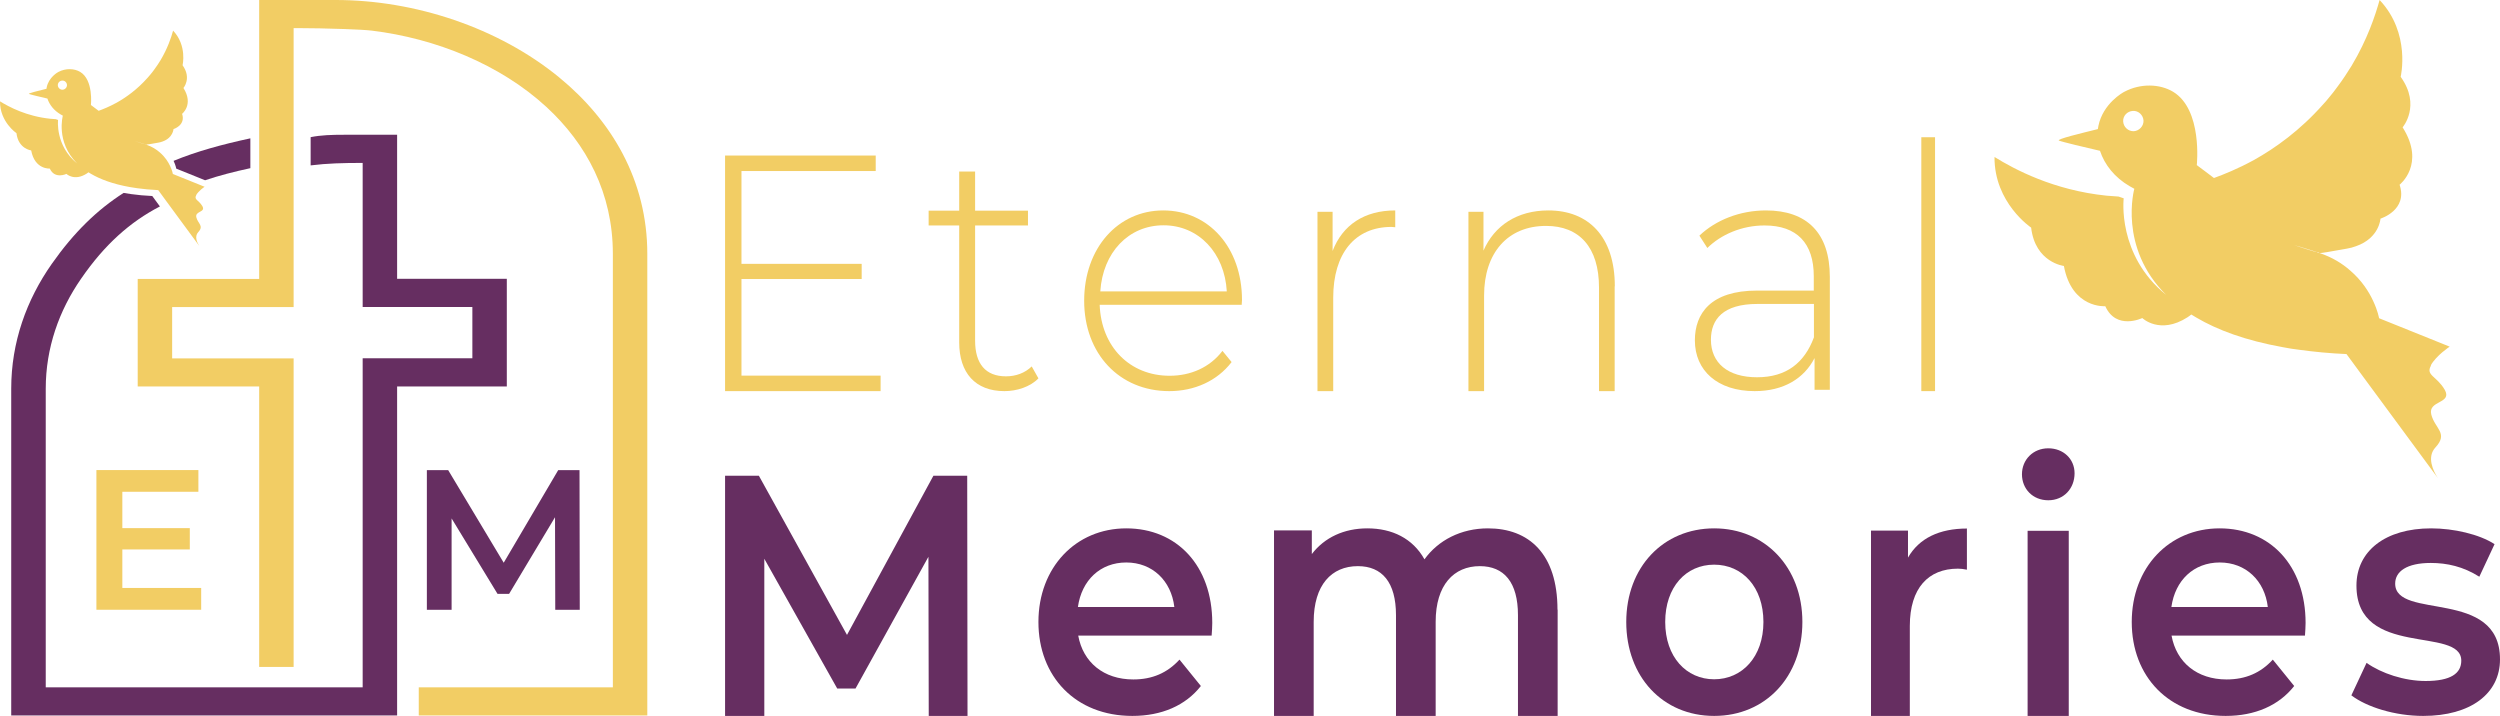
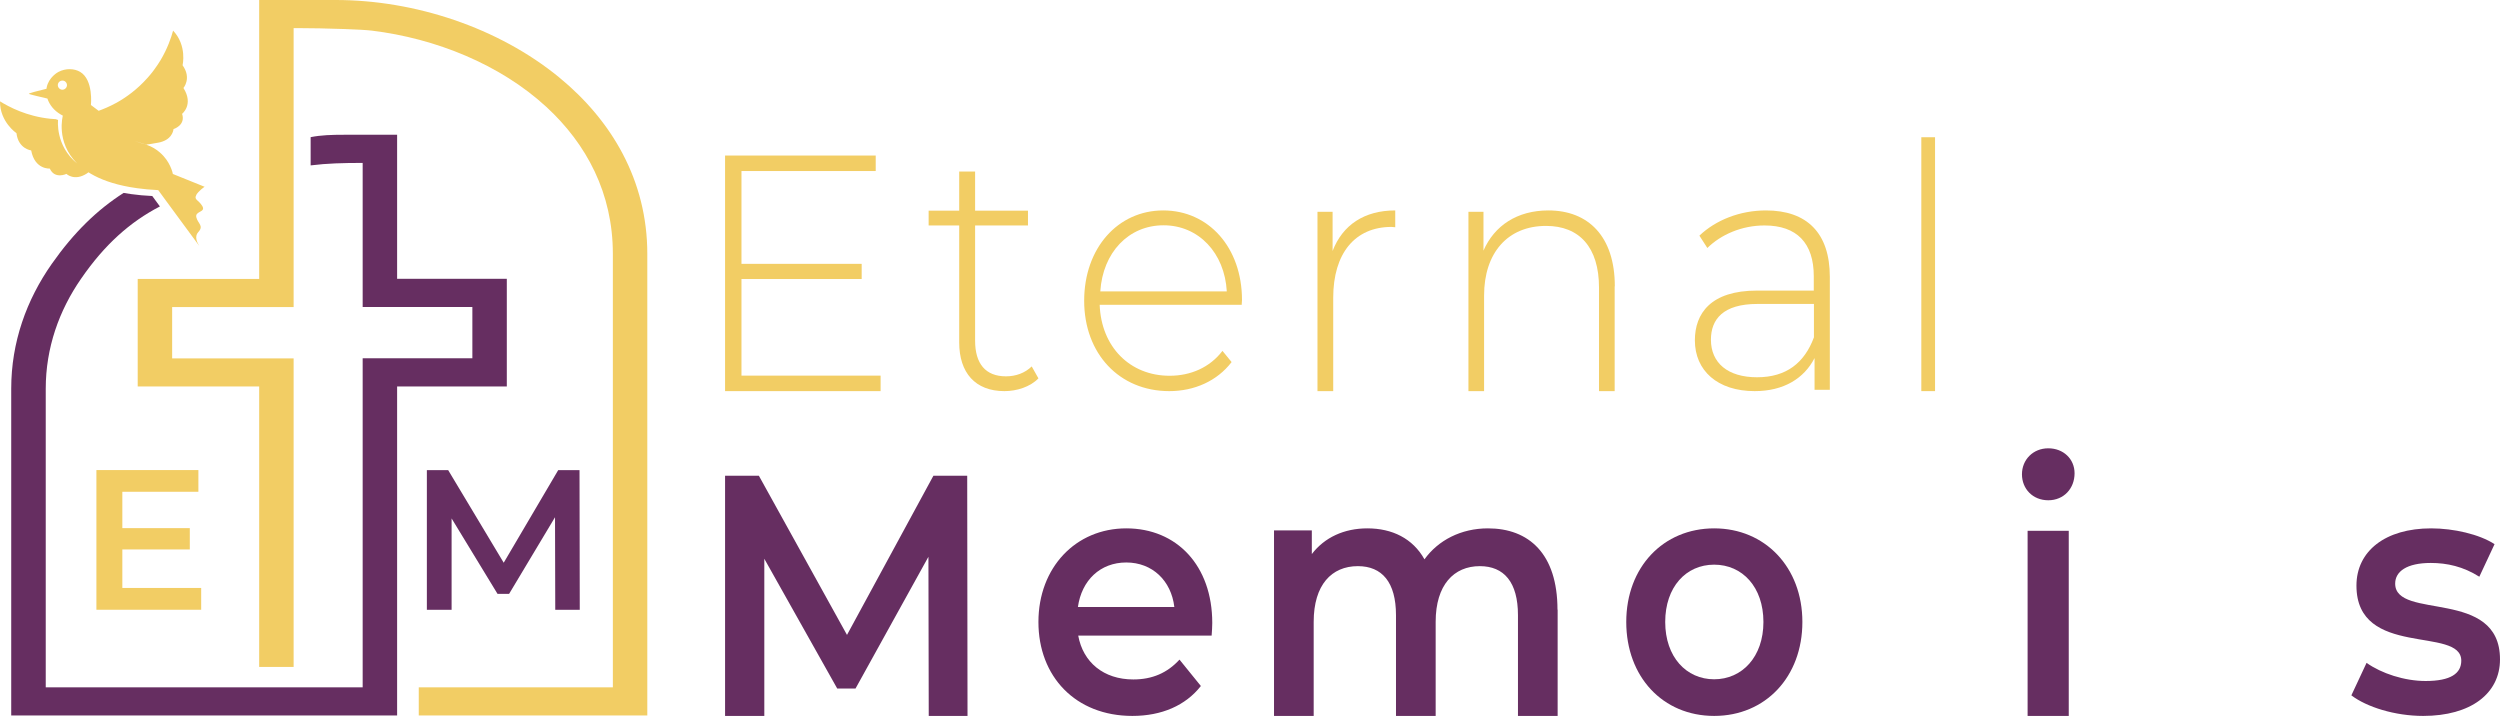
<svg xmlns="http://www.w3.org/2000/svg" width="1093" height="313" viewBox="0 0 1093 313" fill="none">
  <path d="M385 164.225V171H317V68H382.862V74.775H324.172V115.355H376.724V121.987H324.172V164.225H385Z" fill="#F2CD64" />
  <path d="M454 165.418C450.386 169.164 444.523 171 439.136 171C426.318 171 419.364 162.92 419.364 149.699V98.578H406V92.114H419.364V75H426.318V92.114H449.432V98.578H426.318V148.965C426.318 159.028 430.886 164.536 439.818 164.536C444.114 164.536 448.136 163.067 451.068 160.203L454 165.418Z" fill="#F2CD64" />
  <path d="M542.932 133.252H480.778C481.456 151.725 494.063 164.283 511.347 164.283C520.497 164.283 528.902 160.705 534.46 153.404L538.459 158.296C532.087 166.619 522.124 171 511.211 171C489.318 171 474 154.572 474 131.5C474 108.428 488.776 92 508.568 92C528.36 92 543 108.136 543 131.208C543 131.792 542.864 132.522 542.864 133.325L542.932 133.252ZM480.981 127.411H536.357C535.409 110.545 524.022 98.498 508.703 98.498C493.385 98.498 482.134 110.399 481.049 127.411H480.981Z" fill="#F2CD64" />
  <path d="M610 92V99.356C609.46 99.356 608.921 99.209 608.381 99.209C592.393 99.209 582.881 110.757 582.881 130.176V171H576V92.588H582.611V109.727C586.996 98.326 596.508 92 610 92Z" fill="#F2CD64" />
  <path d="M705.933 125.174V171H699.09V125.763C699.09 108.035 690.436 98.767 675.945 98.767C659.107 98.767 648.843 110.61 648.843 129.22V171H642V92.588H648.574V109.58C653.338 98.62 663.333 92 676.952 92C694.327 92 706 103.254 706 125.174H705.933Z" fill="#F2CD64" />
  <path d="M800 121.059V170.416H793.323V156.543C788.759 165.451 779.834 171 767.162 171C750.879 171 741 162.019 741 148.804C741 137.049 747.949 127.046 768.116 127.046H792.983V120.767C792.983 106.311 785.625 98.571 771.454 98.571C761.439 98.571 752.378 102.587 746.45 108.428L742.976 103.025C750.198 96.162 760.757 92 772.067 92C789.985 92 800 101.857 800 121.059ZM793.051 147.49V132.887H768.32C753.331 132.887 748.017 139.604 748.017 148.512C748.017 158.661 755.375 164.94 768.184 164.94C780.992 164.94 788.895 158.661 793.051 147.49Z" fill="#F2CD64" />
  <path d="M840 60H846V171H840V60Z" fill="#F2CD64" />
  <path d="M406.045 313L405.91 243.416L374.035 301.023H366.033L334.158 244.298V313H317V208H331.784L370.305 277.584L408.08 208H422.864L423 313H405.978H406.045Z" fill="#662E61" />
  <path d="M529.727 277.878H471.397C473.512 289.561 482.517 297.056 495.479 297.056C503.803 297.056 510.352 294.19 515.673 288.385L525.02 299.921C518.334 308.444 507.896 313 495.07 313C470.169 313 454 295.733 454 271.927C454 248.12 470.305 231 492.409 231C514.513 231 530 247.312 530 272.367C530 273.837 529.864 276.115 529.727 277.878ZM471.192 265.387H513.422C512.057 253.851 503.803 245.916 492.409 245.916C481.016 245.916 472.898 253.704 471.26 265.387H471.192Z" fill="#662E61" />
  <path d="M681 266.494V313H663.655V268.949C663.655 254.514 657.533 247.519 646.99 247.519C635.631 247.519 627.673 255.704 627.673 271.851V313H610.327V268.949C610.327 254.514 604.206 247.519 593.663 247.519C582.167 247.519 574.345 255.704 574.345 271.851V313H557V231.893H573.529V242.236C579.106 234.944 587.677 231 597.812 231C608.627 231 617.674 235.39 622.775 244.543C628.761 236.209 638.76 231 650.527 231C668.416 231 680.932 242.087 680.932 266.568L681 266.494Z" fill="#662E61" />
  <path d="M711 271.927C711 247.9 727.235 231 749.434 231C771.632 231 788 247.973 788 271.927C788 295.88 771.898 313 749.434 313C726.97 313 711 295.88 711 271.927ZM770.97 271.927C770.97 256.643 761.759 246.871 749.434 246.871C737.108 246.871 728.03 256.643 728.03 271.927C728.03 287.21 737.241 296.982 749.434 296.982C761.626 296.982 770.97 287.21 770.97 271.927Z" fill="#662E61" />
-   <path d="M859.933 231V249.065C858.469 248.768 857.204 248.619 856.006 248.619C843.093 248.619 834.973 257.094 834.973 273.673V313H818V231.966H834.174V243.787C839.033 235.312 847.886 231.074 860 231.074L859.933 231Z" fill="#662E61" />
  <path d="M884 207.358C884 200.974 888.868 196 895.5 196C902.132 196 907 200.677 907 206.913C907 213.595 902.273 218.717 895.5 218.717C888.727 218.717 884 213.743 884 207.358ZM886.469 232.08H904.46V313H886.469V232.08Z" fill="#662E61" />
-   <path d="M1007.73 277.878H949.397C951.512 289.561 960.517 297.056 973.479 297.056C981.802 297.056 988.352 294.19 993.673 288.385L1003.02 299.921C996.334 308.444 985.896 313 973.07 313C948.169 313 932 295.733 932 271.927C932 248.12 948.305 231 970.409 231C992.514 231 1008 247.312 1008 272.367C1008 273.837 1007.86 276.115 1007.73 277.878ZM949.26 265.387H991.49C990.126 253.851 981.871 245.916 970.478 245.916C959.084 245.916 950.966 253.704 949.328 265.387H949.26Z" fill="#662E61" />
  <path d="M1028 304.044L1034.66 289.802C1041.19 294.427 1051.19 297.731 1060.5 297.731C1071.45 297.731 1076.07 294.427 1076.07 288.848C1076.07 273.578 1030.24 287.967 1030.24 256.033C1030.24 240.91 1042.89 231 1062.88 231C1072.74 231 1083.96 233.569 1090.62 237.901L1083.96 252.142C1076.89 247.664 1069.81 246.123 1062.74 246.123C1052.2 246.123 1047.17 249.867 1047.17 255.152C1047.17 271.303 1093 256.914 1093 288.261C1093 303.236 1080.22 313 1059.41 313C1047.04 313 1034.73 309.109 1028.07 304.044H1028Z" fill="#662E61" />
-   <path d="M77.073 73.766C77.073 73.766 76.83 72.305 75.891 70.323C85.977 66.184 97.036 63.158 109.453 60.48V73.523C102.358 75.053 95.784 76.757 89.663 78.809L77.073 73.731V73.766Z" fill="#662E61" />
  <path d="M221.579 121.938V168.959H173.618V312.806H4.904V169.933C4.904 149.622 11.582 131.12 22.642 115.365C32.38 101.488 42.605 91.645 54.047 84.342C55.091 84.55 56.204 84.724 57.351 84.863C60.169 85.246 63.264 85.559 66.568 85.698L69.907 90.254C56.899 97.036 45.874 106.739 35.44 121.868C25.807 135.78 19.998 152.091 19.998 169.933V300.494H158.559V156.648H206.519V134.215H158.559V71.23C150.003 71.23 143.047 71.404 135.813 72.308V59.961C140.404 59.057 144.925 58.918 150.49 58.918H173.618V121.903H221.579V121.938Z" fill="#662E61" />
  <path d="M150.596 12.694C143.258 12.416 135.328 12.312 132.059 12.312H128.372V134.248H75.264V156.68H128.372V291.589H113.313V168.957H60.205V121.936H113.313V0H146.736C181.306 0 217.859 12.034 244.431 33.805C267.489 52.691 283.001 78.949 283.001 110.98V312.804H183.08V300.492H267.941V110.98C267.941 84.513 256.464 62.95 238.866 46.743C218.694 28.171 190.488 16.798 162.56 13.39C160.195 13.112 155.604 12.868 150.631 12.694H150.596Z" fill="#F2CD64" />
-   <path d="M60.756 65.593C60.93 65.697 60.93 65.801 61.313 65.801C61.139 65.732 60.93 65.662 60.756 65.593ZM60.756 65.593C57.765 64.654 56.548 64.271 56.305 64.236C56.687 64.41 60.826 65.732 60.756 65.593Z" fill="#F2CD64" />
+   <path d="M60.756 65.593C60.93 65.697 60.93 65.801 61.313 65.801C61.139 65.732 60.93 65.662 60.756 65.593ZM60.756 65.593C56.687 64.41 60.826 65.732 60.756 65.593Z" fill="#F2CD64" />
  <path d="M85.731 85.347C86.844 83.364 89.453 81.66 89.453 81.66L88.166 81.139L75.576 76.061C75.576 76.061 75.332 74.6 74.393 72.618C73.558 70.809 72.167 68.618 69.907 66.67C68.376 65.314 66.394 64.062 63.89 63.227C63.473 63.227 63.507 63.123 63.333 63.019C63.403 63.158 59.264 61.801 58.882 61.662C59.125 61.697 60.342 62.08 63.333 63.019C63.507 63.088 63.716 63.123 63.89 63.227C64.412 63.227 65.698 62.984 69.246 62.358C69.907 62.254 70.498 62.08 71.054 61.871C75.645 60.271 75.854 56.445 75.854 56.445C75.854 56.445 81.279 54.776 79.61 49.768C79.61 49.768 84.792 45.733 80.201 38.465C80.201 38.465 83.888 34.187 79.819 28.518C79.819 28.518 81.871 19.962 75.68 13.389C74.845 16.415 73.28 21.144 70.185 26.326C69.35 27.683 68.446 29.074 67.403 30.465C66.846 31.23 66.29 31.961 65.664 32.691C65.316 33.108 64.968 33.561 64.551 33.978C60.029 39.09 55.16 42.568 50.987 44.899C47.822 46.638 45.04 47.751 43.127 48.446C42.014 47.611 40.901 46.742 39.753 45.907C39.753 45.907 40.936 34.952 35.058 31.439C32.484 29.909 28.728 29.77 25.563 31.439C25.25 31.578 21.32 33.769 20.416 38.186C20.381 38.395 20.346 38.604 20.312 38.812C17.112 39.612 12.138 40.795 12.66 41.073C13.182 41.316 18.155 42.499 20.729 43.09C21.633 45.838 23.616 48.342 26.537 50.046C26.85 50.22 27.163 50.394 27.476 50.568C27.476 50.568 24.276 62.08 33.736 71.47C24.033 63.61 25.389 52.446 25.389 52.446C25.041 52.341 24.729 52.237 24.381 52.098C23.616 52.028 22.816 51.994 22.016 51.924C11.582 50.846 3.931 46.742 0 44.307C-0.069 53.35 7.2 58.219 7.2 58.219C8 65.105 13.634 65.766 13.634 65.766C15.199 74.218 21.772 73.696 21.772 73.696C23.929 78.495 29.041 76.026 29.041 76.026C29.041 76.026 32.484 79.365 37.91 75.887C38.153 75.713 38.431 75.539 38.675 75.33C38.988 75.539 39.301 75.713 39.649 75.922C43.822 78.391 49.352 80.443 56.656 81.765C57.699 81.973 58.812 82.147 59.96 82.286C62.777 82.669 65.872 82.982 69.176 83.121L72.515 87.677L87.122 107.536C86.149 106.04 84.931 103.362 86.67 101.484C89.244 98.702 86.531 97.798 85.836 95.016C85.14 92.198 90.044 92.929 88.479 90.146C86.879 87.399 84.653 87.329 85.801 85.347H85.731ZM27.372 39.23C26.259 39.264 25.355 38.395 25.285 37.317C25.215 36.204 26.085 35.3 27.198 35.23C28.276 35.16 29.215 36.03 29.285 37.143C29.319 38.221 28.45 39.16 27.372 39.23Z" fill="#F2CD64" />
  <path d="M87.955 257.087V266.582H42.15V205.51H86.737V215.004H53.488V230.899H82.981V240.219H53.488V257.053H87.955V257.087Z" fill="#F2CD64" />
  <path d="M242.759 266.615L242.654 226.132L222.587 259.625H217.509L197.441 226.654V266.615H186.625V205.543H195.946L220.222 246.026L244.045 205.543H253.366L253.471 266.615H242.724H242.759Z" fill="#662E61" />
-   <path d="M1062.72 159.742C1065.2 155.341 1071 151.558 1071 151.558L1068.14 150.4L1040.13 139.127C1040.13 139.127 1039.59 135.885 1037.5 131.484C1035.64 127.469 1032.55 122.605 1027.52 118.281C1024.11 115.27 1019.7 112.491 1014.13 110.638C1013.2 110.638 1013.28 110.406 1012.89 110.175C1013.05 110.484 1003.84 107.472 1002.99 107.164C1003.53 107.241 1006.24 108.09 1012.89 110.175C1013.28 110.329 1013.75 110.406 1014.13 110.638C1015.29 110.638 1018.16 110.098 1026.05 108.708C1027.52 108.476 1028.83 108.09 1030.07 107.627C1040.28 104.075 1040.75 95.583 1040.75 95.583C1040.75 95.583 1052.82 91.877 1049.1 80.759C1049.1 80.759 1060.63 71.803 1050.42 55.666C1050.42 55.666 1058.62 46.17 1049.57 33.585C1049.57 33.585 1054.13 14.592 1040.36 0C1038.5 6.717 1035.02 17.217 1028.14 28.721C1026.28 31.732 1024.27 34.821 1021.95 37.909C1020.71 39.607 1019.47 41.229 1018.08 42.85C1017.3 43.776 1016.53 44.78 1015.6 45.707C1005.54 57.056 994.712 64.777 985.427 69.95C978.387 73.81 972.197 76.281 967.941 77.825C965.466 75.972 962.99 74.042 960.436 72.189C960.436 72.189 963.067 47.868 949.991 40.071C944.266 36.673 935.91 36.365 928.869 40.071C928.173 40.379 919.43 45.243 917.418 55.049C917.341 55.512 917.263 55.975 917.186 56.438C910.068 58.214 899.004 60.839 900.164 61.457C901.325 61.997 912.389 64.623 918.114 65.935C920.126 72.034 924.536 77.593 931.035 81.376C931.732 81.763 932.428 82.148 933.124 82.534C933.124 82.534 926.006 108.09 947.051 128.936C925.465 111.487 928.482 86.704 928.482 86.704C927.708 86.472 927.012 86.24 926.238 85.932C924.536 85.777 922.757 85.7 920.977 85.546C897.766 83.152 880.744 74.042 872.001 68.637C871.846 88.711 888.017 99.52 888.017 99.52C889.796 114.807 902.331 116.274 902.331 116.274C905.812 135.035 920.436 133.877 920.436 133.877C925.233 144.532 936.606 139.05 936.606 139.05C936.606 139.05 944.266 146.462 956.336 138.741C956.877 138.355 957.496 137.969 958.038 137.506C958.734 137.969 959.431 138.355 960.204 138.819C969.489 144.3 981.791 148.856 998.039 151.789C1000.36 152.253 1002.84 152.639 1005.39 152.948C1011.66 153.797 1018.54 154.492 1025.89 154.801L1033.32 164.915L1065.82 209C1063.65 205.68 1060.94 199.735 1064.81 195.566C1070.54 189.389 1064.5 187.382 1062.95 181.205C1061.41 174.952 1072.32 176.573 1068.83 170.396C1065.27 164.297 1060.32 164.143 1062.88 159.742H1062.72ZM932.892 57.365C930.416 57.442 928.405 55.512 928.25 53.119C928.095 50.648 930.03 48.641 932.505 48.486C934.904 48.332 936.993 50.262 937.148 52.733C937.225 55.126 935.291 57.211 932.892 57.365Z" fill="#F2CD64" />
</svg>